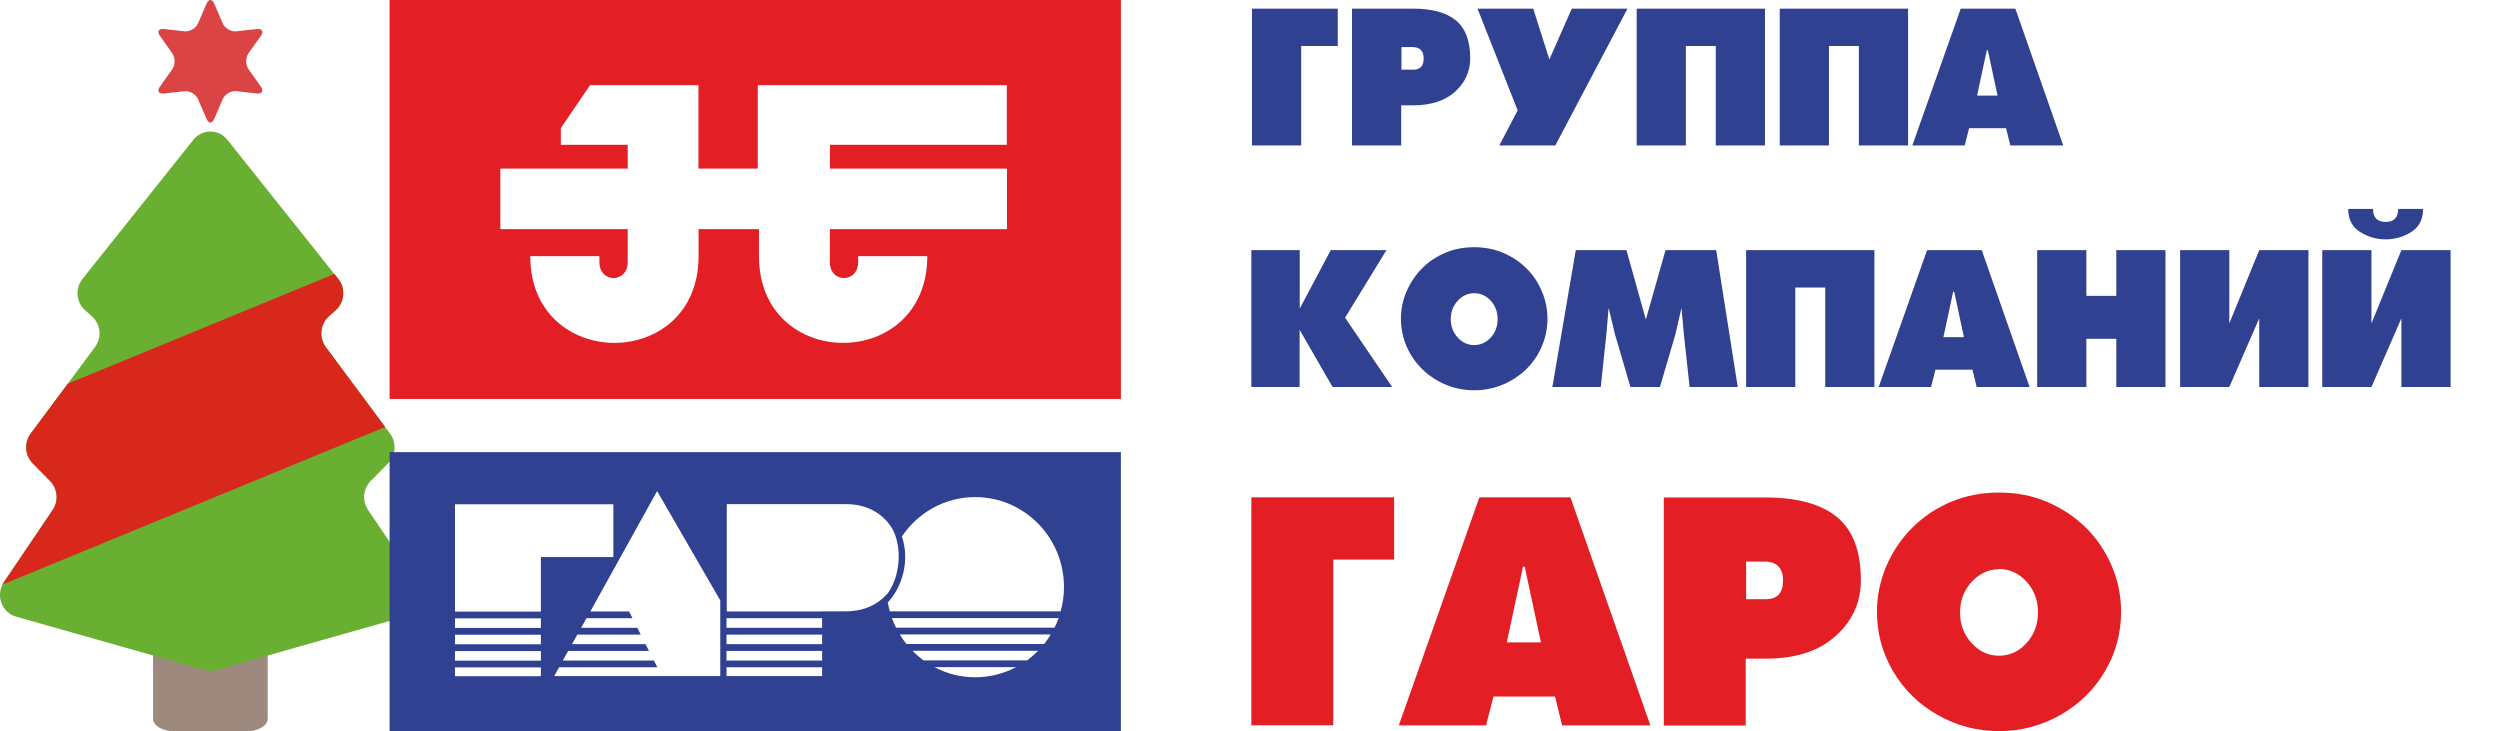
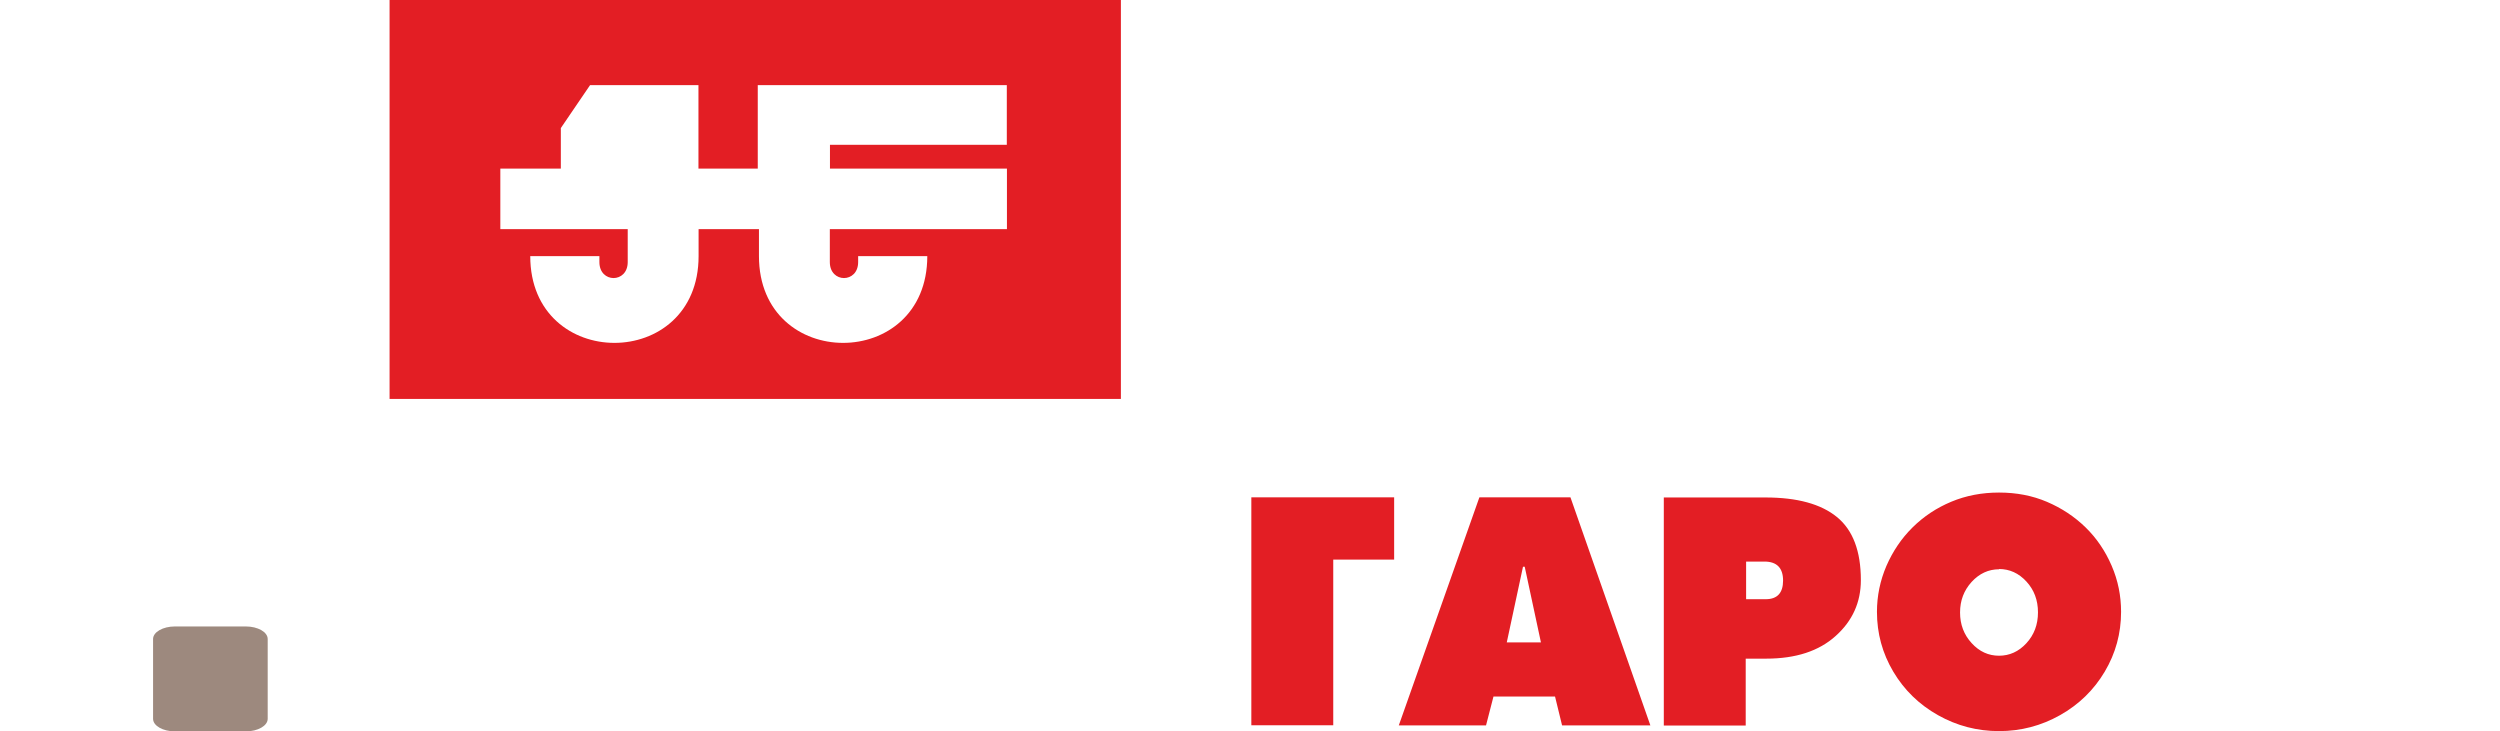
<svg xmlns="http://www.w3.org/2000/svg" width="4700" height="1375" viewBox="0 0 4700 1375" fill="none">
-   <path d="M388.133 7.114C392.214 -2.371 398.849 -2.371 402.913 7.114L418.605 43.705C422.686 53.189 434.195 60.011 444.203 58.875L482.902 54.54C492.876 53.437 496.227 59.352 490.282 67.7L467.295 99.974C461.333 108.323 461.333 122.001 467.295 130.347L490.282 162.624C496.227 170.97 492.876 176.885 482.902 175.749L444.203 171.453C434.195 170.334 422.683 177.173 418.605 186.641L402.913 223.214C398.852 232.699 392.214 232.699 388.133 223.214L372.424 186.641C368.36 177.173 356.848 170.334 346.843 171.453L308.161 175.749C298.153 176.885 294.799 170.97 300.764 162.624L323.753 130.347C329.701 122.001 329.701 108.323 323.753 99.974L300.764 67.7C294.802 59.352 298.153 53.437 308.161 54.54L346.843 58.875C356.851 60.011 368.363 53.192 372.424 43.705L388.133 7.114Z" fill="#DB4444" />
  <path d="M503.265 1351.36C503.265 1364.42 484.84 1375 462.06 1375H328.936C306.188 1375 287.763 1364.42 287.763 1351.36V1201.36C287.763 1188.3 306.188 1177.73 328.936 1177.73H462.06C484.84 1177.73 503.265 1188.3 503.265 1201.36V1351.36Z" fill="#9D897E" />
-   <path d="M691.941 958.632C680.501 941.722 682.557 918.862 696.781 904.404L729.638 871.012C744.348 856.018 745.955 832.164 733.372 815.219L612.433 652.407C599.26 634.68 601.751 609.475 618.117 594.805L631.184 583.154C647.967 568.107 650.112 542.104 635.989 524.395L427.365 262.701C419.571 252.898 407.867 247.213 395.51 247.213C383.185 247.213 371.485 252.898 363.656 262.701L155.049 524.395C140.929 542.104 143.054 568.107 159.852 583.154L172.936 594.805C189.304 609.475 191.775 634.683 178.605 652.407L57.649 815.219C45.083 832.164 46.693 856.018 61.417 871.012L94.257 904.404C108.464 918.862 110.52 941.722 99.097 958.632L7.375 1094.37C-0.265 1105.63 -2.08 1120 2.45 1132.94C7.012 1145.81 17.366 1155.65 30.224 1159.3L384.571 1259.78C391.745 1261.79 399.299 1261.79 406.49 1259.78L760.803 1159.3C773.677 1155.66 784.032 1145.81 788.577 1132.94C793.107 1120 791.292 1105.63 783.686 1094.37L691.941 958.632Z" fill="#69AF32" />
-   <path d="M612.436 652.407C599.263 634.68 601.754 609.474 618.12 594.804L631.187 583.154C647.97 568.107 650.115 542.104 635.992 524.394L628.509 515.016L127.401 721.343L57.658 815.219C45.092 832.164 46.702 856.018 61.426 871.012L94.266 904.404C108.473 918.862 110.529 941.722 99.106 958.632L7.375 1094.37C6.373 1095.85 5.457 1097.39 4.661 1098.97L724.091 802.73L612.436 652.407Z" fill="#D8281C" />
-   <path fill-rule="evenodd" clip-rule="evenodd" d="M732.393 850V1375H2107.28V850H732.393ZM1016.87 1271.25H855.383V1254.75H1016.87V1271.25ZM1016.87 1242H855.383V1224H1016.87V1242ZM1016.87 1211.25H855.383V1193.25H1016.87V1211.25ZM1016.87 1180.5H855.383V1162.5H1016.87V1180.5ZM1016.87 1149.75H855.383V1047.25V948H1016.87H1153.11V1047.25H1016.87V1149.75ZM1353.34 1271H1041.87L1051.12 1254.5H1235.85L1229.35 1241.75H1058.12L1068.12 1223.75H1220.1L1213.6 1211H1075.37L1085.36 1193H1204.61L1198.11 1180.25H1092.61L1102.61 1162.25H1189.11L1182.61 1149.5H1109.86L1235.35 923.25L1354.09 1128.75V1270.75L1353.34 1271ZM1545.58 1271H1435.34H1366.34H1365.84V1253.5V1254.5H1545.58V1271ZM1545.58 1241.75H1365.84V1223.75H1545.58V1241.75ZM1545.58 1211H1365.84V1193H1545.58V1211ZM1545.58 1180.25H1365.84V1162.25H1545.58V1180.25ZM1545.58 1149.25V1149.5H1366.34V947.75H1590.07C1634.07 947.75 1663.82 968.75 1679.32 997.25C1697.82 1036.25 1689.82 1089 1667.07 1118C1667.07 1117.75 1667.07 1117.5 1667.07 1117.25C1650.07 1136.5 1624.32 1149.25 1590.07 1149.25C1590.07 1149.25 1551.58 1149.5 1545.58 1149.25ZM1833.55 1273.25C1805.81 1273.25 1779.81 1266.5 1756.81 1254.25H1910.3C1887.3 1266.25 1861.3 1273.25 1833.55 1273.25ZM1930.8 1241.5H1736.31C1728.81 1236 1722.06 1230.25 1715.56 1223.5H1951.79C1945.3 1230 1938.3 1236 1931.05 1241.5H1930.8ZM1963.04 1210.75H1704.06C1699.57 1205 1695.32 1199 1691.57 1192.75H1975.54C1971.79 1199 1967.54 1205 1963.04 1210.75ZM1982.54 1180H1684.57C1681.57 1174.25 1679.07 1168.25 1676.82 1162H1990.29C1988.04 1168.25 1985.54 1174 1982.54 1180ZM1994.29 1149.25H1672.82C1671.32 1143.75 1670.07 1138.25 1669.07 1132.5C1696.57 1103.5 1710.81 1053.25 1695.57 1008.5C1725.56 964 1776.06 934.5 1833.3 934.5C1925.55 934.5 2000.29 1010.25 2000.29 1103.75C2000.29 1119.5 1998.04 1134.75 1994.04 1149.25H1994.29Z" fill="#304191" />
-   <path fill-rule="evenodd" clip-rule="evenodd" d="M732.393 0V750.001H2107.28V0H732.393ZM1893.05 272.25H1560.33V317H1893.05V430.751H1560.08V492.751C1560.08 532.751 1613.32 532.751 1613.32 492.751V481.501H1743.31C1743.31 699.001 1426.84 699.001 1426.84 481.501V430.751H1313.35V481.501C1313.35 699.001 996.872 699.001 996.872 481.501H1126.86V492.751C1126.86 532.751 1180.11 532.751 1180.11 492.751V430.751H940.626V317H1180.11V272.25H1054.37V240.75L1109.36 160H1313.1V317H1424.59V272.25V160H1560.08H1892.8V272.25H1893.05Z" fill="#E31E24" />
-   <path d="M2353.76 273.499V16.249H2515V86.499H2446.25V273.499H2353.76ZM2634.24 197.999V273.499H2541.75V16.249H2656.49C2692.23 16.249 2718.98 23.499 2736.98 38.249C2754.98 52.999 2763.98 76.749 2763.98 109.499C2763.98 134.249 2754.48 155.249 2735.48 172.499C2716.48 189.499 2690.48 197.999 2656.99 197.999H2633.99H2634.24ZM2634.74 130.999H2656.99C2669.99 130.999 2676.49 123.999 2676.49 109.999C2676.49 95.749 2669.49 88.499 2655.49 88.499H2634.74V130.999ZM2912.97 111.499L2954.96 16.249H3059.7L2923.97 273.499H2818.72L2853.22 207.499L2777.73 16.249H2882.47L2912.72 111.499H2912.97ZM3076.95 273.499V16.249H3318.18V273.499H3225.69V86.499H3169.45V273.499H3076.95ZM3345.93 273.499V16.249H3587.16V273.499H3494.67V86.499H3438.42V273.499H3345.93ZM3595.16 273.499L3686.15 16.249H3788.9L3878.89 273.499H3779.4L3771.4 240.999H3701.9L3693.65 273.499H3595.16ZM3755.4 179.749L3737.15 94.499H3735.15L3716.9 179.749H3755.4ZM2352.51 727.5V470.25H2443.5V580.25L2501.75 470.25H2606.49L2528.75 597.25L2617.24 727.5H2505.25L2443.25 620V727.5H2352.26H2352.51ZM2771.48 464.75C2790.98 464.75 2809.22 468.25 2825.72 475.25C2842.22 482.25 2856.72 491.75 2869.22 504C2881.72 516.25 2891.47 530.5 2898.47 547.25C2905.72 564 2909.22 581.25 2909.22 599.25C2909.22 623.5 2902.97 646 2890.72 666.75C2878.47 687.5 2861.72 703.75 2840.22 715.75C2818.97 727.75 2795.98 733.75 2771.48 733.75C2746.98 733.75 2723.98 727.75 2702.73 715.75C2681.49 703.75 2664.74 687.25 2652.24 666.75C2639.99 646 2633.74 623.5 2633.74 599.25C2633.74 581.25 2637.24 564 2644.49 547.5C2651.74 531 2661.49 516.5 2673.99 504C2686.48 491.5 2700.98 482 2717.73 475C2734.23 468 2752.23 464.75 2771.48 464.75ZM2771.48 551.25C2759.48 551.25 2749.23 556 2740.48 565.5C2731.73 575 2727.48 586.5 2727.48 600C2727.48 613.5 2731.73 625 2740.48 634.5C2749.23 644 2759.48 648.75 2771.48 648.75C2783.48 648.75 2793.73 644 2802.48 634.75C2811.22 625.25 2815.47 613.75 2815.47 600C2815.47 586.25 2811.22 574.75 2802.48 565.25C2793.73 555.75 2783.48 551.25 2771.48 551.25ZM3161.2 578.75L3149.7 628.75L3120.7 727.5H3065.2L3036.21 628.75L3024.21 578.75L3020.21 626L3009.46 727.5H2918.47L2962.46 470.25H3057.7L3094.2 600.75L3131.2 470.25H3226.44L3266.94 727.5H3176.45L3165.45 626L3161.2 578.75ZM3282.69 727.5V470.25H3523.92V727.5H3431.42V540.5H3375.18V727.5H3282.69ZM3531.92 727.5L3622.91 470.25H3725.65L3815.64 727.5H3716.15L3708.15 695H3638.66L3630.41 727.5H3531.92ZM3692.15 633.75L3673.9 548.5H3671.91L3653.66 633.75H3692.15ZM3829.89 727.5V470.25H3922.38V556.25H3978.63V470.25H4071.12V727.5H3978.63V637H3922.38V727.5H3829.89ZM4098.62 727.5V470.25H4191.11V608L4247.36 470.25H4339.85V727.5H4247.36V598.5L4191.11 727.5H4098.62ZM4484.84 450C4467.59 450 4451.59 445.25 4436.84 436C4422.09 426.75 4414.6 412.25 4414.6 392.75H4461.34C4461.34 409.25 4469.34 417.25 4485.09 417.25C4500.59 417.25 4508.59 409 4508.59 392.75H4555.33C4555.33 412.5 4547.83 427 4533.09 436.25C4518.34 445.5 4502.09 450 4484.59 450H4484.84ZM4365.85 727.5V470.25H4458.34V608L4514.59 470.25H4607.08V727.5H4514.59V598.5L4458.34 727.5H4365.85Z" fill="#304191" />
+   <path fill-rule="evenodd" clip-rule="evenodd" d="M732.393 0V750.001H2107.28V0H732.393ZM1893.05 272.25H1560.33V317H1893.05V430.751H1560.08V492.751C1560.08 532.751 1613.32 532.751 1613.32 492.751V481.501H1743.31C1743.31 699.001 1426.84 699.001 1426.84 481.501V430.751H1313.35V481.501C1313.35 699.001 996.872 699.001 996.872 481.501H1126.86V492.751C1126.86 532.751 1180.11 532.751 1180.11 492.751V430.751H940.626V317H1180.11H1054.37V240.75L1109.36 160H1313.1V317H1424.59V272.25V160H1560.08H1892.8V272.25H1893.05Z" fill="#E31E24" />
  <path d="M2352.51 1363.75V935.001H2620.99V1052H2506.5V1363.5H2352.51V1363.75ZM2629.74 1363.75L2781.23 935.001H2952.46L3102.7 1363.75H2936.71L2923.47 1309.5H2807.72L2793.73 1363.75H2629.74ZM2896.97 1207.75L2866.47 1065.5H2863.22L2832.72 1207.75H2896.97ZM3281.94 1238.25V1364H3127.95V935.251H3319.18C3378.68 935.251 3423.43 947.501 3453.42 972.001C3483.42 996.501 3498.42 1036 3498.42 1090.75C3498.42 1132.25 3482.67 1167.25 3451.17 1195.5C3419.68 1224 3376.18 1238.25 3320.43 1238.25H3282.19H3281.94ZM3282.69 1126.5H3319.68C3341.18 1126.5 3352.18 1114.75 3352.18 1091.5C3352.18 1067.75 3340.43 1055.75 3317.18 1055.75H3282.69V1126.5ZM3758.15 926.001C3790.9 926.001 3820.89 931.751 3848.39 943.501C3875.89 955.251 3900.14 971.251 3920.89 991.501C3941.63 1011.75 3957.88 1035.75 3969.88 1063.5C3981.88 1091.25 3987.63 1120.25 3987.63 1150.25C3987.63 1190.75 3977.38 1228.25 3956.88 1262.75C3936.38 1297.25 3908.39 1324.5 3872.89 1344.5C3837.39 1364.5 3799.14 1374.5 3758.15 1374.5C3717.15 1374.5 3678.9 1364.5 3643.41 1344.5C3607.91 1324.5 3579.91 1297.25 3559.41 1262.75C3538.92 1228.25 3528.67 1190.75 3528.67 1150.25C3528.67 1120.25 3534.67 1091.5 3546.42 1064C3558.41 1036.5 3574.66 1012.25 3595.66 991.501C3616.66 970.751 3640.91 954.751 3668.41 943.251C3695.9 931.751 3725.9 926.001 3758.15 926.001ZM3758.15 1070.25C3738.4 1070.25 3721.15 1078.25 3706.65 1094C3692.15 1110 3684.9 1129 3684.9 1151.5C3684.9 1174 3692.15 1193.25 3706.65 1209C3721.15 1225 3738.4 1232.75 3758.15 1232.75C3777.9 1232.75 3795.15 1225 3809.64 1209.25C3824.14 1193.5 3831.39 1174.25 3831.39 1151.25C3831.39 1128.25 3824.14 1109 3809.64 1093.25C3795.15 1077.5 3777.9 1069.75 3758.15 1069.75V1070.25Z" fill="#E31E24" />
</svg>